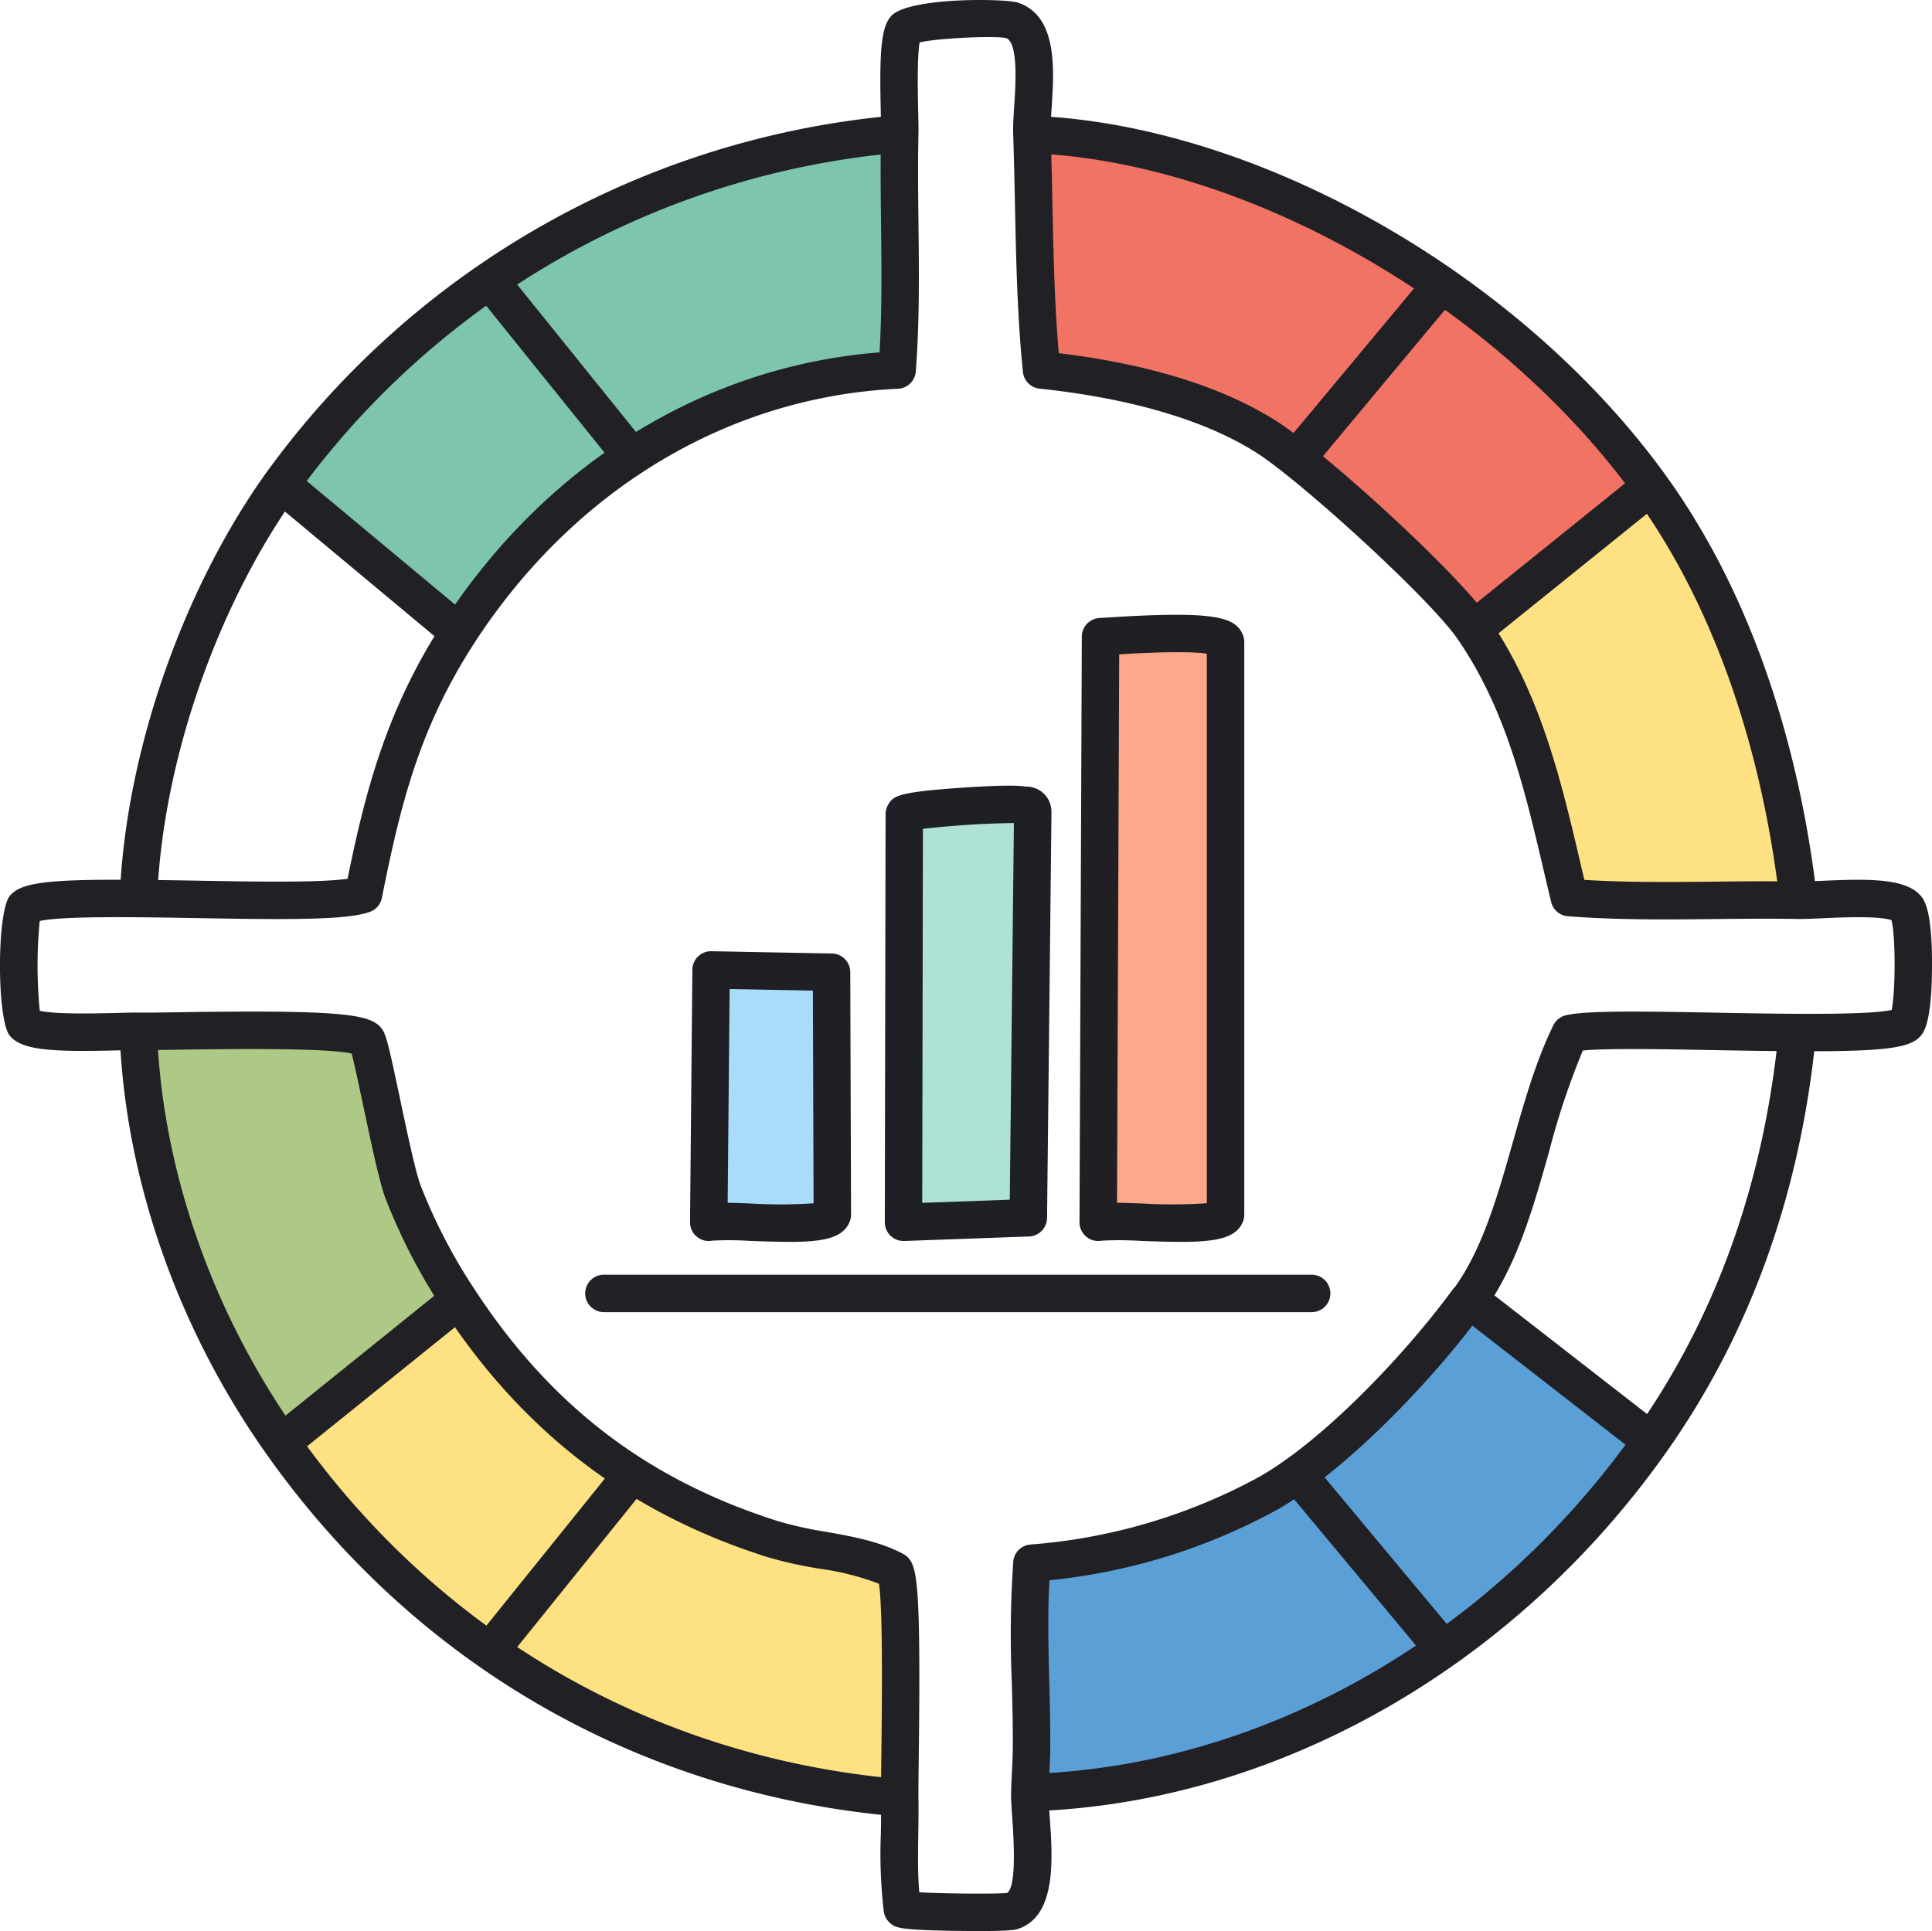
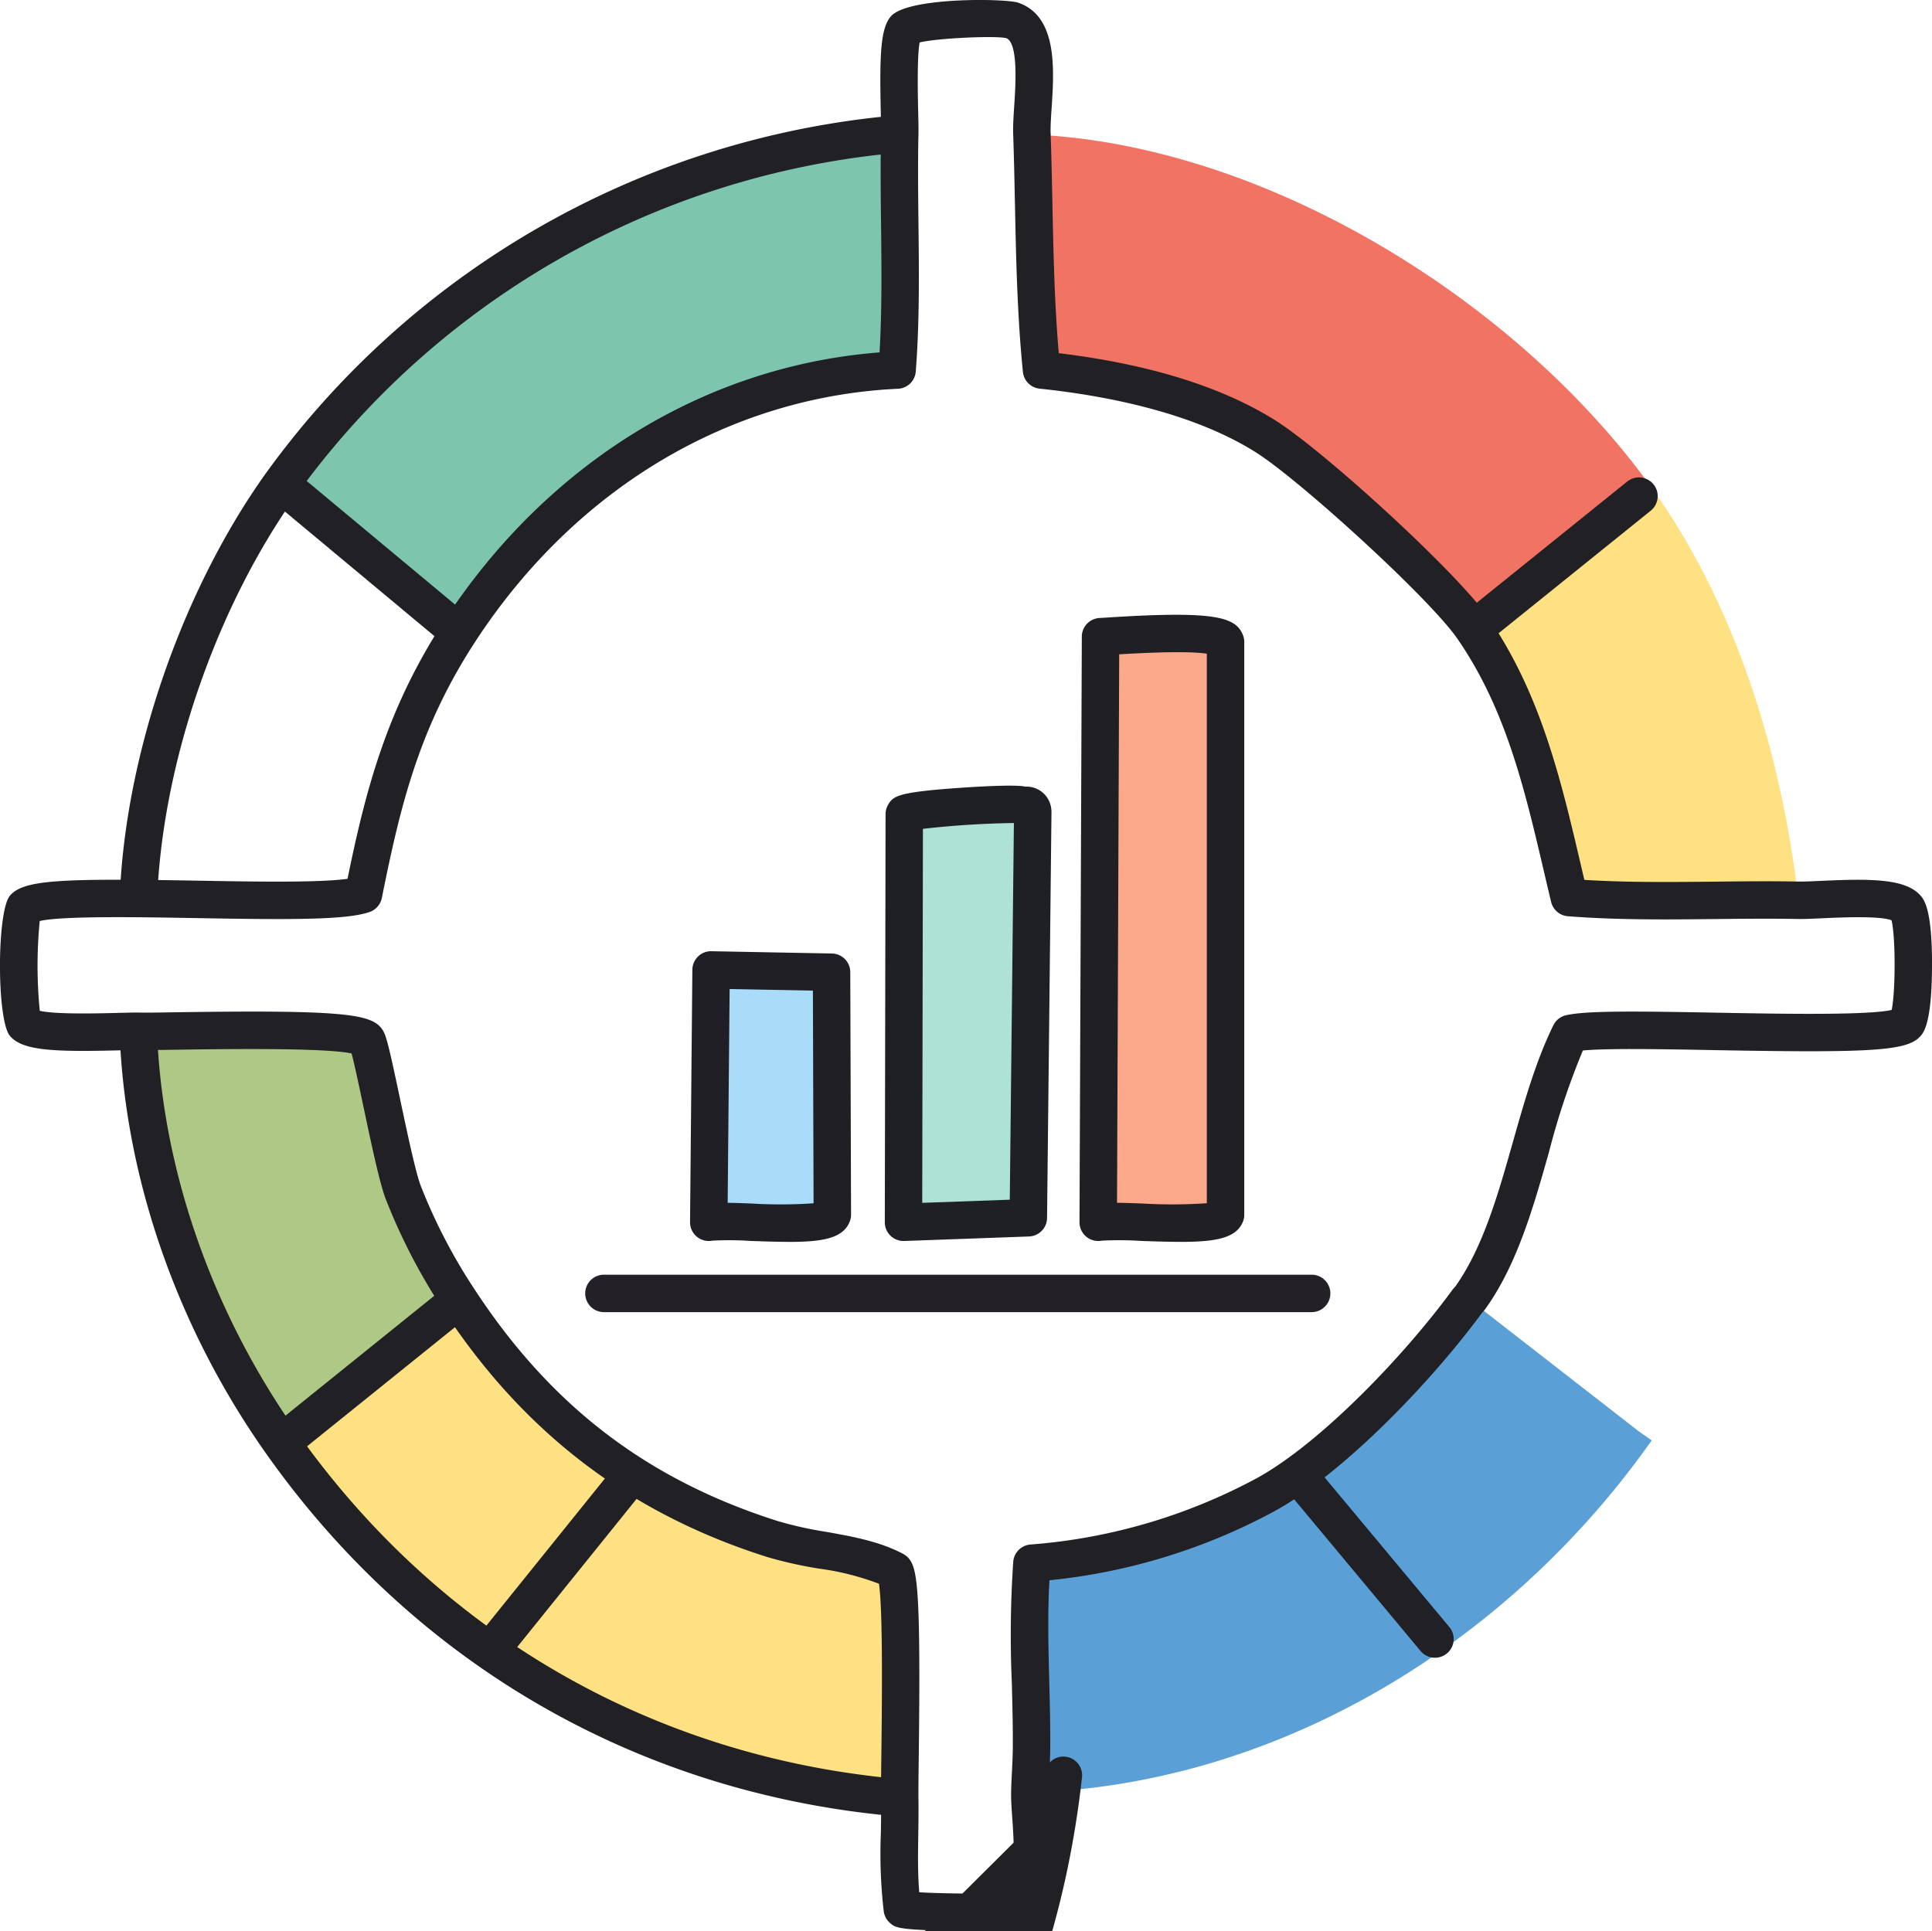
<svg xmlns="http://www.w3.org/2000/svg" id="Group_243" data-name="Group 243" width="310.117" height="310.005" viewBox="0 0 310.117 310.005">
  <defs>
    <clipPath id="clip-path">
      <rect id="Rectangle_164" data-name="Rectangle 164" width="310.117" height="310.005" fill="none" />
    </clipPath>
  </defs>
  <g id="Group_242" data-name="Group 242" clip-path="url(#clip-path)">
    <path id="Path_1822" data-name="Path 1822" d="M214.589,182.462c.12-.164.289-.292.408-.456l2.154,1.947,24.96,19.413,2.069,1.449c-22.383,31.782-58.218,54.3-97.258,56.434l-2.565.173c.046-2.318.239-4.633.268-6.933.1-9.978-.794-19.992.066-29.956a93.9,93.9,0,0,0,37.692-11.094c10.977-6.1,24.692-20.732,32.206-30.976" transform="translate(20.946 26.417)" fill="#5b9fd7" />
    <path id="Path_1823" data-name="Path 1823" d="M39.185,204.761l2.109-1.008L66.21,183.683l1.7-1.584c12.467,19.092,28.658,31.648,50.393,38.539,6.522,2.067,13.894,2.033,19.595,5.049,1.616,2.1.755,31.619.842,36.782l-2.422-.515a134.3,134.3,0,0,1-97.131-57.192" transform="translate(5.688 26.431)" fill="#fee182" />
    <path id="Path_1824" data-name="Path 1824" d="M136.3,19.009l2.419-.365c-.284,12.677.559,25.4-.419,38.059C109.37,58.048,83.93,74.437,68.182,98.494l-2.005-1.2L41.305,76.567l-2.023-1.362c22.286-31.37,58.949-52.5,97.022-56.2" transform="translate(5.702 2.706)" fill="#7dc5ad" />
    <path id="Path_1825" data-name="Path 1825" d="M243.988,75.416l-1.943,1.555L217.6,96.664l-2.143,1.515c-4.852-7.05-25.861-26.126-33.2-30.777-10.277-6.506-24.129-9.457-36.06-10.7-1.273-12.622-1.111-25.352-1.549-38.021l2.247.321c36.638,2.423,75.891,27,97.1,56.418" transform="translate(20.994 2.711)" fill="#f07364" />
    <path id="Path_1826" data-name="Path 1826" d="M206.479,90.986l2.144-1.515,24.447-19.693,1.944-1.555c13.3,18.441,20.537,41.625,23.4,63.97l.27,2.43c-12.245-.227-24.527.527-36.752-.433-3.6-15.044-6.443-30.114-15.454-43.2" transform="translate(29.97 9.902)" fill="#fee182" />
    <path id="Path_1827" data-name="Path 1827" d="M70.769,187.566l-1.7,1.584L44.155,209.221l-2.109,1.008c-12.814-18.283-21.257-40.9-22.566-63.222l.031-2.407c5.332.1,34.459-.983,36.5,1.323.835.945,4.176,20.073,5.889,24.523a91.916,91.916,0,0,0,8.874,17.121" transform="translate(2.827 20.964)" fill="#aec985" />
    <path id="Path_1828" data-name="Path 1828" d="M154.31,89.323c3.188-.167,19.115-1.482,20.065.847v91.948c-1.041,2.55-17.113.581-20.436,1.21Z" transform="translate(22.344 12.889)" fill="#fba98a" />
    <path id="Path_1829" data-name="Path 1829" d="M167.582,186.854c-1.86,0-3.985-.066-6.391-.152a54.534,54.534,0,0,0-6.312-.04,3.005,3.005,0,0,1-3.565-2.964l.372-94.006a3.006,3.006,0,0,1,2.849-2.99c.345-.018.841-.05,1.452-.089,17.121-1.092,20.378-.07,21.552,2.8a2.992,2.992,0,0,1,.222,1.136V182.5a2.992,2.992,0,0,1-.222,1.136c-1.059,2.595-4.258,3.219-9.957,3.219m-10.244-6.278c1.115.015,2.454.061,4.07.119a80.808,80.808,0,0,0,10.344-.048V92.431c-1.7-.26-5.512-.411-14.066.1Z" transform="translate(21.963 12.509)" fill="#1f1f24" />
    <path id="Path_1830" data-name="Path 1830" d="M145.572,112.848c.783.188,1.649-.221,1.821,1.134l-.71,65.145-20.039.725.123-65.507c.512-.884,17.189-1.886,18.806-1.5" transform="translate(18.382 16.367)" fill="#aee2d7" />
    <path id="Path_1831" data-name="Path 1831" d="M127.025,183.237a3.006,3.006,0,0,1-3-3.011l.121-65.508a3,3,0,0,1,.4-1.5c.823-1.421,1.549-2.026,11.379-2.717,2.634-.186,8.87-.573,10.636-.216l.128.008a4,4,0,0,1,4.066,3.693,2.867,2.867,0,0,1,.023.409l-.71,65.145a3.006,3.006,0,0,1-2.9,2.971l-20.039.725-.109,0m3.124-66.163-.112,60.041,14.053-.508.66-60.466a146.005,146.005,0,0,0-14.6.933m16.49-6.772.017,0h0l-.018,0" transform="translate(18.001 15.986)" fill="#1f2025" />
    <path id="Path_1832" data-name="Path 1832" d="M99.722,135.975l19.339.366.125,38.92c-1.036,2.566-16.563.591-19.836,1.221Z" transform="translate(14.42 19.736)" fill="#a8dcf8" />
    <path id="Path_1833" data-name="Path 1833" d="M112.622,180.009c-1.813,0-3.882-.068-6.225-.153a51.209,51.209,0,0,0-6.1-.041,3.005,3.005,0,0,1-3.573-2.98l.372-40.507a3,3,0,0,1,.91-2.128,2.954,2.954,0,0,1,2.152-.85l19.338.366a3,3,0,0,1,2.948,3l.125,38.921a2.964,2.964,0,0,1-.219,1.134c-1.054,2.612-4.176,3.242-9.73,3.242m-9.857-6.278c1.066.016,2.334.061,3.855.118a76.844,76.844,0,0,0,9.935-.04l-.109-34.139-13.366-.252Z" transform="translate(14.039 19.355)" fill="#201f25" />
-     <path id="Path_1834" data-name="Path 1834" d="M90.094,68.833a3,3,0,0,1-2.343-1.12L68.058,43.265a3.006,3.006,0,0,1,4.681-3.771L92.433,63.942a3.005,3.005,0,0,1-2.338,4.891" transform="translate(9.782 5.57)" fill="#212025" />
-     <path id="Path_1835" data-name="Path 1835" d="M183.418,69.215a3.006,3.006,0,0,1-2.309-4.93L201.45,39.876a3.006,3.006,0,0,1,4.618,3.848l-20.34,24.41a3.008,3.008,0,0,1-2.311,1.081" transform="translate(26.186 5.631)" fill="#212025" />
    <path id="Path_1836" data-name="Path 1836" d="M19.878,142.754c-.061,0-.121,0-.182-.006a3.006,3.006,0,0,1-2.822-3.179C18.208,117.278,27.1,92.077,40.086,73.8a139.815,139.815,0,0,1,99.181-57.446,3.005,3.005,0,0,1,.582,5.982A133.726,133.726,0,0,0,44.986,77.28c-12.37,17.411-20.842,41.417-22.11,62.648a3.006,3.006,0,0,1-3,2.826" transform="translate(2.449 2.371)" fill="#212025" />
    <path id="Path_1837" data-name="Path 1837" d="M198.637,184.707H85.034a3.005,3.005,0,0,1,0-6.011h113.6a3.005,3.005,0,0,1,0,6.011" transform="translate(11.906 25.937)" fill="#232127" />
    <path id="Path_1838" data-name="Path 1838" d="M157.147,310c-1.034,0-2.241-.008-3.66-.029-9.333-.136-9.766-.514-10.628-1.268a3.01,3.01,0,0,1-1-1.841,79.875,79.875,0,0,1-.467-12.526c.027-1.778.056-3.616.026-5.39-.021-1.242.01-3.769.05-6.967.088-7.2.289-23.358-.382-27.733a42.961,42.961,0,0,0-9.507-2.413,66.432,66.432,0,0,1-8.5-1.9c-22.094-7-39.1-20.01-52-39.759a94.932,94.932,0,0,1-9.161-17.685c-.986-2.559-2.3-8.8-3.58-14.837-.654-3.091-1.437-6.8-1.9-8.534-4.38-.956-21.173-.7-27.749-.607-2.906.044-5.2.078-6.411.056-.729-.015-1.881.016-3.263.053-10.676.269-15.454.009-17.42-2.321-2.13-2.518-2.133-19.978,0-22.508,2.156-2.561,8.009-2.8,30.121-2.413,8.844.157,19.579.347,24.071-.3,2.91-14.26,6.306-27.356,15.58-41.524,16.543-25.265,41.869-40.816,69.817-42.981.4-6.862.318-13.854.239-20.642-.056-4.795-.112-9.752,0-14.648.016-.688-.011-1.828-.042-3.194-.211-9.332-.034-13.541,1.61-15.453C145.683-.5,161.424-.251,163.424.428c6.353,2.16,5.789,10.714,5.375,16.961-.1,1.5-.192,2.926-.159,3.895.129,3.76.207,7.575.284,11.266.164,7.943.332,16.131,1.026,24.147,14.549,1.765,26.283,5.42,34.9,10.878,7.707,4.879,29.024,24.278,34.072,31.611,8.405,12.211,11.66,26.124,14.809,39.58q.29,1.242.583,2.486c6.951.431,14.043.355,20.924.283,4.409-.047,8.967-.1,13.469-.013.814.017,2.106-.044,3.6-.112,7.781-.358,13.473-.4,15.919,2.306.579.642,1.939,2.147,1.892,11.437-.046,9.25-1.365,10.66-1.927,11.263-2.123,2.271-7.632,2.637-32.776,2.169-8.216-.152-17.4-.323-21.339.058a119.642,119.642,0,0,0-5.449,16.337c-2.52,8.9-5.125,18.1-10.244,25.2a4.962,4.962,0,0,1-.494.575c-8.25,11.221-22.242,25.7-33.1,31.727a96.1,96.1,0,0,1-36.335,11.206c-.313,5.415-.169,10.946-.03,16.317.093,3.575.189,7.272.152,10.928v.008c-.016,1.246-.077,2.5-.14,3.749-.054,1.067-.108,2.137-.128,3.205-.018.878.081,2.266.185,3.735.48,6.729,1.135,15.944-5.08,18.031-.324.109-1.012.34-6.266.34m-9.586-6.223c3.865.227,12.117.29,14.081.117,1.08-.671,1.368-4.65.857-11.839-.12-1.679-.223-3.13-.2-4.281.022-1.13.078-2.259.135-3.387.058-1.177.117-2.352.133-3.522.034-3.548-.061-7.187-.151-10.707a173.893,173.893,0,0,1,.228-19.471,3.007,3.007,0,0,1,2.73-2.736,91.092,91.092,0,0,0,36.5-10.728C212,231.6,225.255,217.815,233.113,207.1a4.982,4.982,0,0,1,.465-.537c4.456-6.244,6.9-14.875,9.264-23.224,1.814-6.406,3.689-13.029,6.5-18.752a3.008,3.008,0,0,1,2.007-1.6c3.167-.749,11.25-.657,24.18-.416,9.784.182,24.251.451,28.115-.439.633-3.031.633-11.839-.027-14.4-1.943-.741-8.247-.45-11.029-.321-1.593.072-2.967.135-3.984.118-4.415-.082-8.93-.034-13.3.011-7.734.082-15.729.166-23.636-.453a3.006,3.006,0,0,1-2.689-2.3q-.557-2.329-1.1-4.658c-3.161-13.506-6.146-26.264-13.908-37.54-4.531-6.583-25.36-25.524-32.337-29.941-10.35-6.554-24.617-9.194-34.762-10.255a3.006,3.006,0,0,1-2.678-2.687c-.91-9.018-1.1-18.179-1.28-27.037-.077-3.67-.155-7.466-.283-11.182-.044-1.272.058-2.84.169-4.5.219-3.309.673-10.2-1.312-10.872-1.8-.4-10.954-.007-13.872.7-.431,2.337-.289,8.617-.231,11.137.035,1.5.061,2.678.044,3.464-.107,4.792-.052,9.7,0,14.444.09,7.78.183,15.825-.433,23.78a3,3,0,0,1-2.856,2.769c-27.055,1.26-51.748,16-67.748,40.435-9.111,13.918-12.116,26.416-15.1,41.309a3,3,0,0,1-1.919,2.234c-3.654,1.328-12.929,1.264-27.767,1-8.721-.155-21.579-.382-25.23.468a74,74,0,0,0,.006,14.413c2.523.6,9.641.413,12.479.341,1.51-.038,2.708-.068,3.528-.053,1.111.023,3.359-.014,6.208-.056,25.64-.385,30.6.261,32.483,2.393.835.946,1.128,2.021,3.134,11.514,1.112,5.261,2.5,11.809,3.308,13.919a88.9,88.9,0,0,0,8.585,16.558c12.277,18.8,27.778,30.657,48.784,37.316a60.829,60.829,0,0,0,7.738,1.717c4.195.747,8.532,1.518,12.354,3.542a3,3,0,0,1,.977.823c1.305,1.7,1.844,5.215,1.515,31.773-.039,3.15-.069,5.638-.05,6.792.032,1.871,0,3.758-.026,5.585-.05,3.23-.1,6.318.158,9.347m18.01-22.877h0Zm67.94-74.249-.014.021.014-.021M6.549,163.009Zm297.722-1.07h0" transform="translate(0 0)" fill="#212025" />
-     <path id="Path_1839" data-name="Path 1839" d="M146.97,269.76a3.005,3.005,0,0,1-.163-6.006c36.545-1.995,72.046-22.617,94.967-55.164,12.417-17.632,20.027-38.44,22.622-61.848a3.005,3.005,0,0,1,5.974.662c-2.707,24.427-10.675,46.178-23.683,64.648-23.971,34.038-61.187,55.609-99.551,57.7-.056,0-.112,0-.167,0" transform="translate(20.896 20.911)" fill="#212025" />
+     <path id="Path_1839" data-name="Path 1839" d="M146.97,269.76a3.005,3.005,0,0,1-.163-6.006a3.005,3.005,0,0,1,5.974.662c-2.707,24.427-10.675,46.178-23.683,64.648-23.971,34.038-61.187,55.609-99.551,57.7-.056,0-.112,0-.167,0" transform="translate(20.896 20.911)" fill="#212025" />
    <path id="Path_1840" data-name="Path 1840" d="M139.561,270.48a2.833,2.833,0,0,1-.31-.016c-40.526-4.163-75.786-24.923-99.286-58.456-13.587-19.39-21.793-42.392-23.1-64.772a3.005,3.005,0,1,1,6-.35c1.247,21.281,9.07,43.183,22.027,61.673,22.484,32.082,56.214,51.944,94.978,55.927a3.005,3.005,0,0,1-.3,5.995" transform="translate(2.446 20.909)" fill="#212025" />
    <path id="Path_1841" data-name="Path 1841" d="M70.4,236.271a3.005,3.005,0,0,1-2.338-4.891l19.693-24.448a3.006,3.006,0,0,1,4.681,3.771L72.74,235.152a3,3,0,0,1-2.343,1.12" transform="translate(9.782 29.873)" fill="#212025" />
    <path id="Path_1842" data-name="Path 1842" d="M204.1,236.251a3,3,0,0,1-2.311-1.081l-20.341-24.41a3.006,3.006,0,0,1,4.618-3.848l20.342,24.409a3.006,3.006,0,0,1-2.309,4.93" transform="translate(26.235 29.875)" fill="#212025" />
-     <path id="Path_1843" data-name="Path 1843" d="M233.257,206.505a2.988,2.988,0,0,1-1.843-.633l-24.96-19.413a3.006,3.006,0,0,1,3.69-4.745l24.96,19.414a3.005,3.005,0,0,1-1.847,5.378" transform="translate(29.798 26.283)" fill="#212025" />
    <path id="Path_1844" data-name="Path 1844" d="M41.41,206.939a3,3,0,0,1-1.887-5.346l24.915-20.071a3.006,3.006,0,1,1,3.771,4.681l-24.915,20.07a3,3,0,0,1-1.884.665" transform="translate(5.574 26.251)" fill="#212025" />
    <path id="Path_1845" data-name="Path 1845" d="M208.733,92.661a3,3,0,0,1-1.887-5.346l24.447-19.694a3.006,3.006,0,1,1,3.771,4.681L210.617,92a3,3,0,0,1-1.884.665" transform="translate(29.86 9.718)" fill="#212025" />
-     <path id="Path_1846" data-name="Path 1846" d="M267.484,142.731a3.007,3.007,0,0,1-2.979-2.624c-2.2-17.139-7.946-41.911-22.858-62.594-21.8-30.235-60.807-52.925-94.859-55.177a3.006,3.006,0,1,1,.4-6C182.9,18.7,223.75,42.411,246.523,74c15.648,21.706,21.658,47.516,23.945,65.345a3.007,3.007,0,0,1-2.6,3.363,3.145,3.145,0,0,1-.386.024" transform="translate(20.898 2.371)" fill="#212025" />
    <path id="Path_1847" data-name="Path 1847" d="M66.3,93.337a2.992,2.992,0,0,1-1.923-.7L39.507,71.914A3,3,0,1,1,43.354,67.3L68.225,88.022A3,3,0,0,1,66.3,93.337" transform="translate(5.577 9.667)" fill="#212025" />
  </g>
</svg>